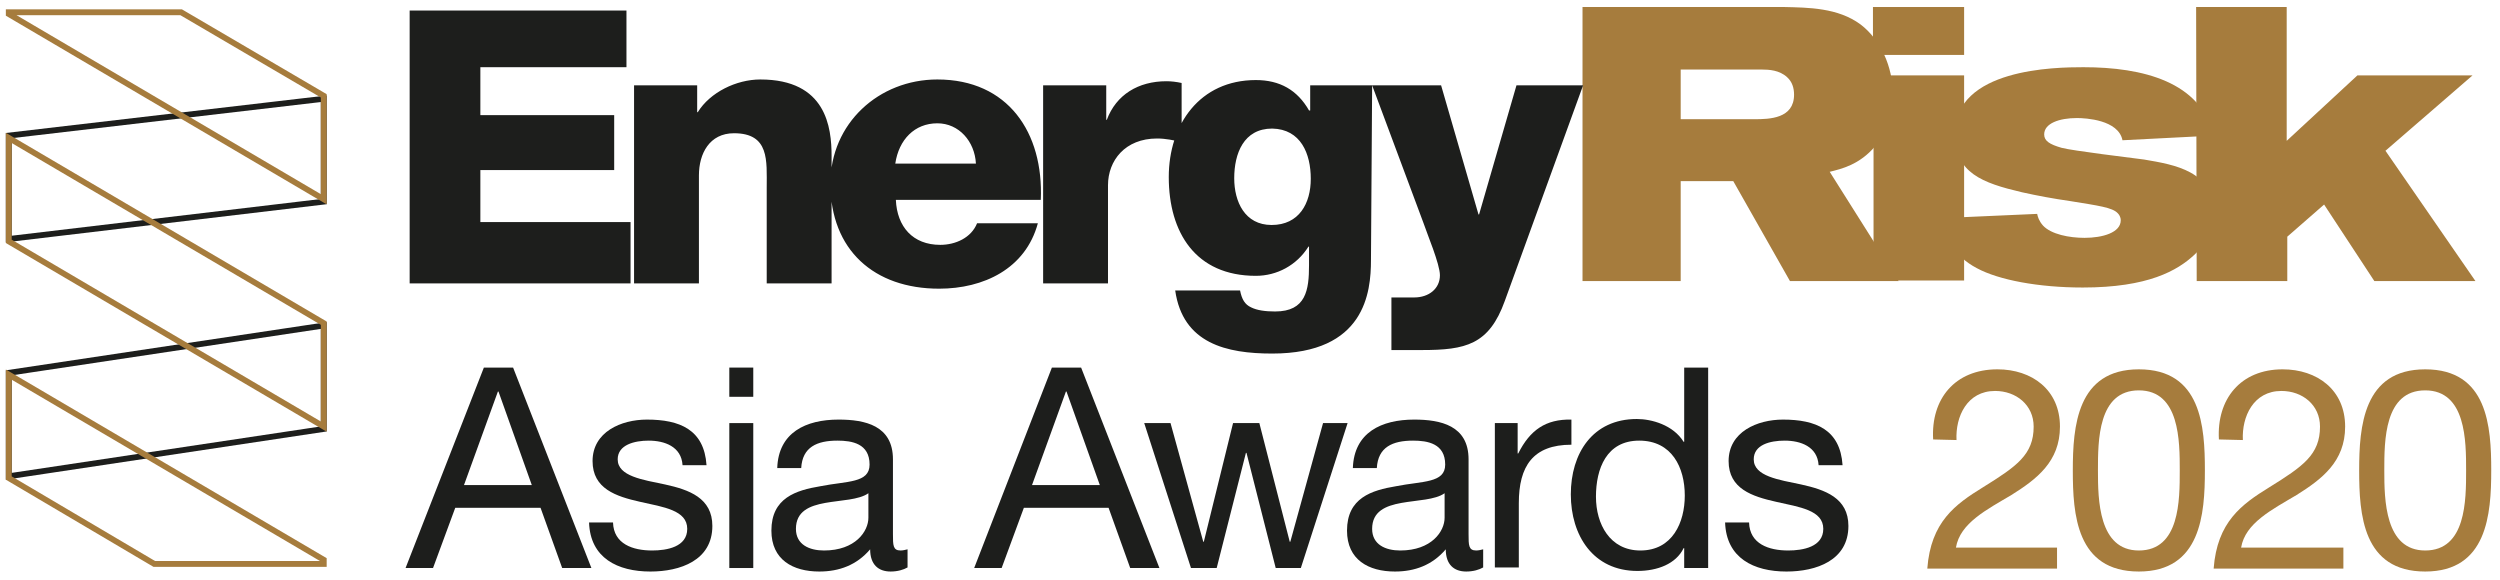
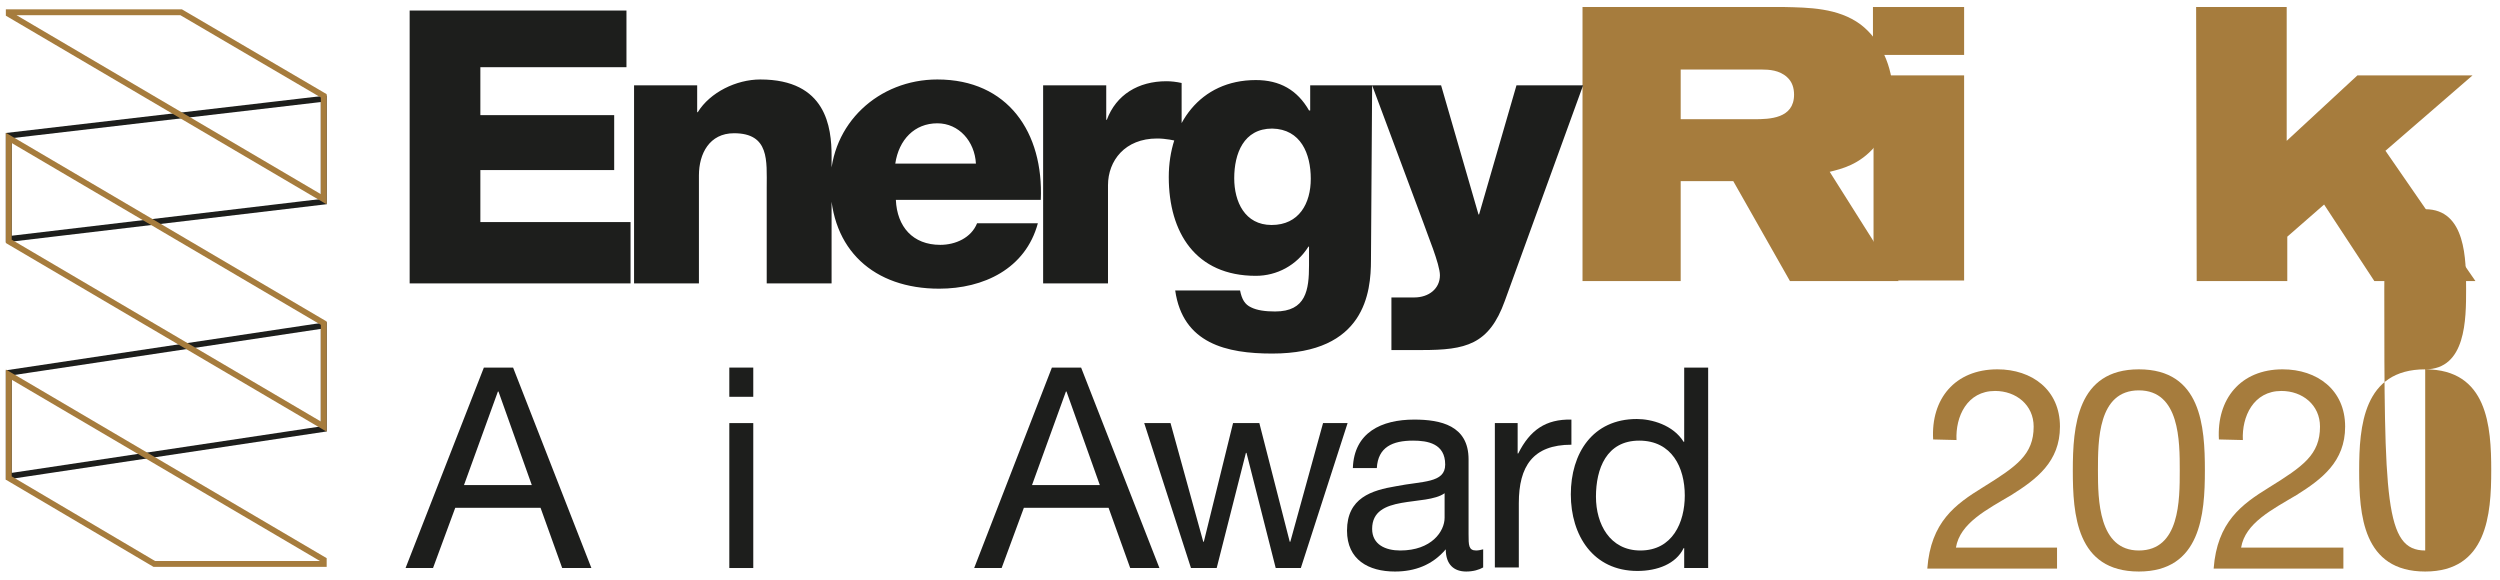
<svg xmlns="http://www.w3.org/2000/svg" version="1.1" id="Layer_1" x="0px" y="0px" width="427.8px" height="99.2px" viewBox="0 0 427.8 99.2" style="enable-background:new 0 0 427.8 99.2;" xml:space="preserve">
  <style type="text/css">
	.st0{display:none;fill:#1D1E1C;}
	.st1{fill:none;stroke:#1D1E1C;stroke-miterlimit:10;}
	.st2{fill:none;stroke:#A67C3D;stroke-miterlimit:10;}
	.st3{fill:#A67C3D;}
	.st4{fill:#1D1E1C;}
</style>
-   <rect x="-50.6" y="-95.1" class="st0" width="718.3" height="1986.3" />
  <g>
    <polygon class="st1" points="55.4,16.9 1.5,23.2 1.5,40.9 55.4,34.5  " />
    <polygon class="st1" points="55.4,55.7 1.5,63.8 1.5,81.5 55.4,73.4  " />
    <polygon class="st2" points="1.5,81.8 26.4,96.5 55.4,96.5 55.4,95.8 1.5,64.1  " />
    <polygon class="st2" points="55.4,16.4 31,2.1 1.5,2.1 1.5,2.4 55.4,34.1  " />
    <polygon class="st2" points="55.4,55.3 1.5,23.6 1.5,41.3 55.4,73  " />
  </g>
  <rect x="795.8" y="-95.1" class="st0" width="645.2" height="1986.3" />
  <g>
    <path class="st3" d="M287.6,20.4h12.6c2.6,0,6.8-0.1,6.8-4.2c0-1.1-0.3-2.2-1.2-3c-1.3-1.2-3.1-1.3-4.3-1.3h-13.9V20.4L287.6,20.4z    M270.8,1.2h34.5c4.1,0.1,9.2,0.1,13.1,3c3.4,2.6,5.5,7.2,5.5,11.9c0,3.3-1.1,6.6-3,8.9c-2.7,3.2-5.8,3.9-7.8,4.4l11.8,18.7h-18.6   L296.6,31h-9v17.1h-16.8L270.8,1.2" />
    <path class="st3" d="M320.6,12.9h15.5v35.1h-15.5V12.9L320.6,12.9z M320.5,1.2h15.6v8.2h-15.6V1.2" />
-     <path class="st3" d="M348.6,36.6c0.1,0.5,0.3,1.2,1,2c1.4,1.5,4.5,2.1,7.1,2.1c3.1,0,6.2-0.9,6.2-3c0-0.6-0.3-1-0.5-1.2   c-0.9-1-3.3-1.3-8.2-2.1c-2.8-0.4-5.5-0.9-8.2-1.5c-6.8-1.6-11.5-3.3-11.5-10c0-11.2,17.2-11.4,22-11.4c10.2,0,20.1,2.5,22.3,11.7   L363.2,24c-0.7-3.5-6.3-3.8-7.8-3.8c-3,0-5.6,0.9-5.6,2.8c0,1.1,0.9,1.7,3,2.3c1.9,0.5,11.8,1.7,14.1,2c5.3,0.9,11.9,2,11.9,9.1   c0,3.5-1.7,5.7-3.3,7.2c-2.9,2.7-7.9,5.6-19.1,5.6c-7.6,0-14.4-1.3-18.1-3.3c-4-2.1-5.2-5-5.5-8.6L348.6,36.6" />
    <polyline class="st3" points="375.8,1.2 391.3,1.2 391.3,24.1 403.4,12.9 423.1,12.9 408.2,25.8 423.6,48.1 406.3,48.1 397.7,35    391.4,40.5 391.4,48.1 375.9,48.1 375.8,1.2  " />
    <path class="st4" d="M70.1,48.5h37.8V38H82.2v-8.9h22.9v-9.4H82.2v-8.2h25V1.8H70.1V48.5L70.1,48.5z M108.5,48.5h11.1V30   c0-3.7,1.8-7.2,6-7.2c6.1,0,5.6,4.7,5.6,9.3v16.4h11.1V26.7c0-4.9-0.9-13.1-12.2-13.1c-4.1,0-8.6,2.2-10.7,5.6h-0.1v-4.6h-10.8   L108.5,48.5L108.5,48.5z M153.2,28c0.6-4.1,3.3-6.9,7.2-6.9c3.7,0,6.4,3.1,6.6,6.9H153.2L153.2,28z M178.1,34.2   c0.5-11.5-5.6-20.6-17.7-20.6c-10,0-18.3,7.5-18.3,17.8c0,11.4,7.5,18,18.6,18c7.6,0,14.8-3.4,16.9-11.2h-10.4   c-1,2.5-3.7,3.7-6.3,3.7c-4.7,0-7.4-3.1-7.6-7.7L178.1,34.2L178.1,34.2z M178.5,48.5h11.1V31.7c0-4.2,2.9-8,8.4-8   c1.5,0,2.8,0.3,4.2,0.6V14.2c-0.9-0.2-1.8-0.3-2.6-0.3c-4.8,0-8.6,2.3-10.2,6.6h-0.1v-5.9h-10.8V48.5L178.5,48.5z M224.3,30.6   c0,4.2-2,7.9-6.7,7.9c-4.6,0-6.4-4-6.4-8c0-4.2,1.6-8.5,6.5-8.5C222.6,22.1,224.3,26.3,224.3,30.6L224.3,30.6z M234.8,14.6h-10.6   v4.3H224c-2-3.5-5-5.2-9.1-5.2c-9.6,0-14.9,7.6-14.9,16.6c0,9.5,4.6,16.9,14.9,16.9c3.6,0,7-1.8,9-5h0.1v3.2c0,4.2-0.5,7.9-5.8,7.9   c-1.7,0-3.1-0.2-4.1-0.7c-1.1-0.5-1.6-1.4-1.9-2.9h-11.1c1.3,9.1,8.8,10.8,16.6,10.8c15.9,0,16.9-10.5,16.9-16L234.8,14.6   L234.8,14.6z M270.9,14.6h-11.4l-6.4,22.1H253l-6.4-22.1h-11.8l8.8,23.6c0.6,1.8,2.8,7,2.8,8.9c0,2.3-1.9,3.8-4.4,3.8h-3.9v9h5.2   c7.5,0,11.5-0.9,14.2-8.4L270.9,14.6L270.9,14.6z" />
  </g>
  <g>
    <path class="st4" d="M82.8,62.9h5l13.4,34.3h-5l-3.7-10.3H77.9l-3.8,10.3h-4.7L82.8,62.9z M79.4,83H91l-5.7-16h-0.1L79.4,83z" />
-     <path class="st4" d="M104.9,89.4c0.1,3.7,3.4,4.8,6.7,4.8c2.5,0,6-0.6,6-3.7c0-6.4-16.2-2.1-16.2-11.6c0-5,4.9-7.1,9.3-7.1   c5.6,0,9.8,1.7,10.2,7.8h-4.1c-0.2-3.2-3.1-4.2-5.8-4.2c-2.4,0-5.3,0.7-5.3,3.2c0,2.9,4.3,3.5,8.1,4.3c4.1,0.9,8.1,2.3,8.1,7.1   c0,5.9-5.5,7.8-10.6,7.8c-5.6,0-10.3-2.3-10.5-8.4H104.9z" />
    <path class="st4" d="M128.9,67.9h-4.1v-5h4.1V67.9z M124.8,72.4h4.1v24.8h-4.1V72.4z" />
-     <path class="st4" d="M155.3,97.1c-0.7,0.4-1.7,0.7-2.9,0.7c-2.1,0-3.5-1.2-3.5-3.8c-2.3,2.7-5.3,3.8-8.7,3.8c-4.5,0-8.2-2-8.2-7   c0-5.6,4.2-6.9,8.4-7.6c4.5-0.9,8.4-0.5,8.4-3.7c0-3.6-3-4.1-5.5-4.1c-3.5,0-6,1.1-6.2,4.7h-4.1c0.2-6.1,4.9-8.3,10.5-8.3   c4.5,0,9.3,1,9.3,6.8v12.8c0,1.9,0,2.8,1.3,2.8c0.4,0,0.8-0.1,1.2-0.2L155.3,97.1L155.3,97.1z M148.6,84.4   c-3.2,2.3-12.4,0.1-12.4,6.1c0,2.7,2.3,3.7,4.8,3.7c5.4,0,7.6-3.3,7.6-5.6V84.4z" />
    <path class="st4" d="M180,62.9h5l13.4,34.3h-5l-3.7-10.3h-14.5l-3.8,10.3h-4.7L180,62.9z M176.6,83h11.6l-5.7-16h-0.1L176.6,83z" />
    <path class="st4" d="M222.6,97.2h-4.3l-5-19.7h-0.1l-5,19.7h-4.4l-8-24.8h4.5l5.6,20.3h0.1l5-20.3h4.5l5.2,20.3h0.1l5.6-20.3h4.2   L222.6,97.2z" />
    <path class="st4" d="M253.8,97.1c-0.7,0.4-1.7,0.7-2.9,0.7c-2.1,0-3.5-1.2-3.5-3.8c-2.3,2.7-5.3,3.8-8.7,3.8c-4.5,0-8.2-2-8.2-7   c0-5.6,4.2-6.9,8.4-7.6c4.5-0.9,8.4-0.5,8.4-3.7c0-3.6-3-4.1-5.5-4.1c-3.5,0-6,1.1-6.2,4.7h-4.1c0.2-6.1,4.9-8.3,10.5-8.3   c4.5,0,9.3,1,9.3,6.8v12.8c0,1.9,0,2.8,1.3,2.8c0.4,0,0.8-0.1,1.2-0.2L253.8,97.1L253.8,97.1z M247.2,84.4   c-3.2,2.3-12.4,0.1-12.4,6.1c0,2.7,2.3,3.7,4.8,3.7c5.4,0,7.6-3.3,7.6-5.6V84.4z" />
    <path class="st4" d="M255.9,72.4h3.8v5.2h0.1c2-4,4.7-5.9,9.1-5.8v4.3c-6.6,0-9,3.7-9,10v11h-4.1V72.4z" />
    <path class="st4" d="M292.3,97.2h-4.1v-3.4h-0.1c-1.3,2.7-4.5,3.9-7.9,3.9c-7.6,0-11.4-6.1-11.4-13.1c0-7,3.7-12.9,11.3-12.9   c2.5,0,6.2,1,8,3.9h0.1V62.9h4.1L292.3,97.2L292.3,97.2z M280.7,94.2c5.5,0,7.6-4.8,7.6-9.4c0-4.8-2.2-9.4-7.8-9.4   c-5.6,0-7.4,4.8-7.4,9.6C273.1,89.7,275.5,94.2,280.7,94.2z" />
-     <path class="st4" d="M299.3,89.4c0.1,3.7,3.4,4.8,6.7,4.8c2.5,0,6-0.6,6-3.7c0-6.4-16.2-2.1-16.2-11.6c0-5,4.9-7.1,9.3-7.1   c5.6,0,9.8,1.7,10.2,7.8h-4.1c-0.2-3.2-3.1-4.2-5.8-4.2c-2.5,0-5.3,0.7-5.3,3.2c0,2.9,4.3,3.5,8.1,4.3c4.1,0.9,8.1,2.3,8.1,7.1   c0,5.9-5.5,7.8-10.6,7.8c-5.6,0-10.3-2.3-10.5-8.4H299.3z" />
    <path class="st3" d="M330.8,75.2c-0.4-6.9,3.7-12,11-12c5.9,0,10.7,3.5,10.7,9.8c0,6-4,9-8.3,11.7c-4.2,2.5-8.8,4.8-9.5,9H352v3.6   h-22.2c0.6-8,4.8-11,9.5-13.9c5.8-3.6,8.7-5.6,8.7-10.4c0-3.7-3-6.1-6.6-6.1c-4.8,0-6.8,4.4-6.6,8.4L330.8,75.2L330.8,75.2z" />
    <path class="st3" d="M366,63.2c10.7,0,11.3,9.8,11.3,17.3s-0.7,17.3-11.3,17.3c-10.7,0-11.3-9.8-11.3-17.3S355.4,63.2,366,63.2z    M366,94.2c7,0,7-8.6,7-13.7c0-5,0-13.7-7-13.7c-7,0-7,8.6-7,13.7C359,85.5,359.1,94.2,366,94.2z" />
    <path class="st3" d="M379.7,75.2c-0.4-6.9,3.7-12,10.9-12c5.9,0,10.7,3.5,10.7,9.8c0,6-4,9-8.3,11.7c-4.2,2.5-8.8,4.8-9.5,9H401   v3.6h-22.2c0.6-8,4.8-11,9.5-13.9c5.8-3.6,8.7-5.6,8.7-10.4c0-3.7-3-6.1-6.6-6.1c-4.8,0-6.8,4.4-6.6,8.4L379.7,75.2L379.7,75.2z" />
-     <path class="st3" d="M415,63.2c10.7,0,11.3,9.8,11.3,17.3s-0.7,17.3-11.3,17.3c-10.7,0-11.3-9.8-11.3-17.3S404.4,63.2,415,63.2z    M415,94.2c7,0,7-8.6,7-13.7c0-5,0-13.7-7-13.7c-7,0-7,8.6-7,13.7C408,85.5,408.1,94.2,415,94.2z" />
+     <path class="st3" d="M415,63.2c10.7,0,11.3,9.8,11.3,17.3s-0.7,17.3-11.3,17.3c-10.7,0-11.3-9.8-11.3-17.3S404.4,63.2,415,63.2z    c7,0,7-8.6,7-13.7c0-5,0-13.7-7-13.7c-7,0-7,8.6-7,13.7C408,85.5,408.1,94.2,415,94.2z" />
  </g>
</svg>